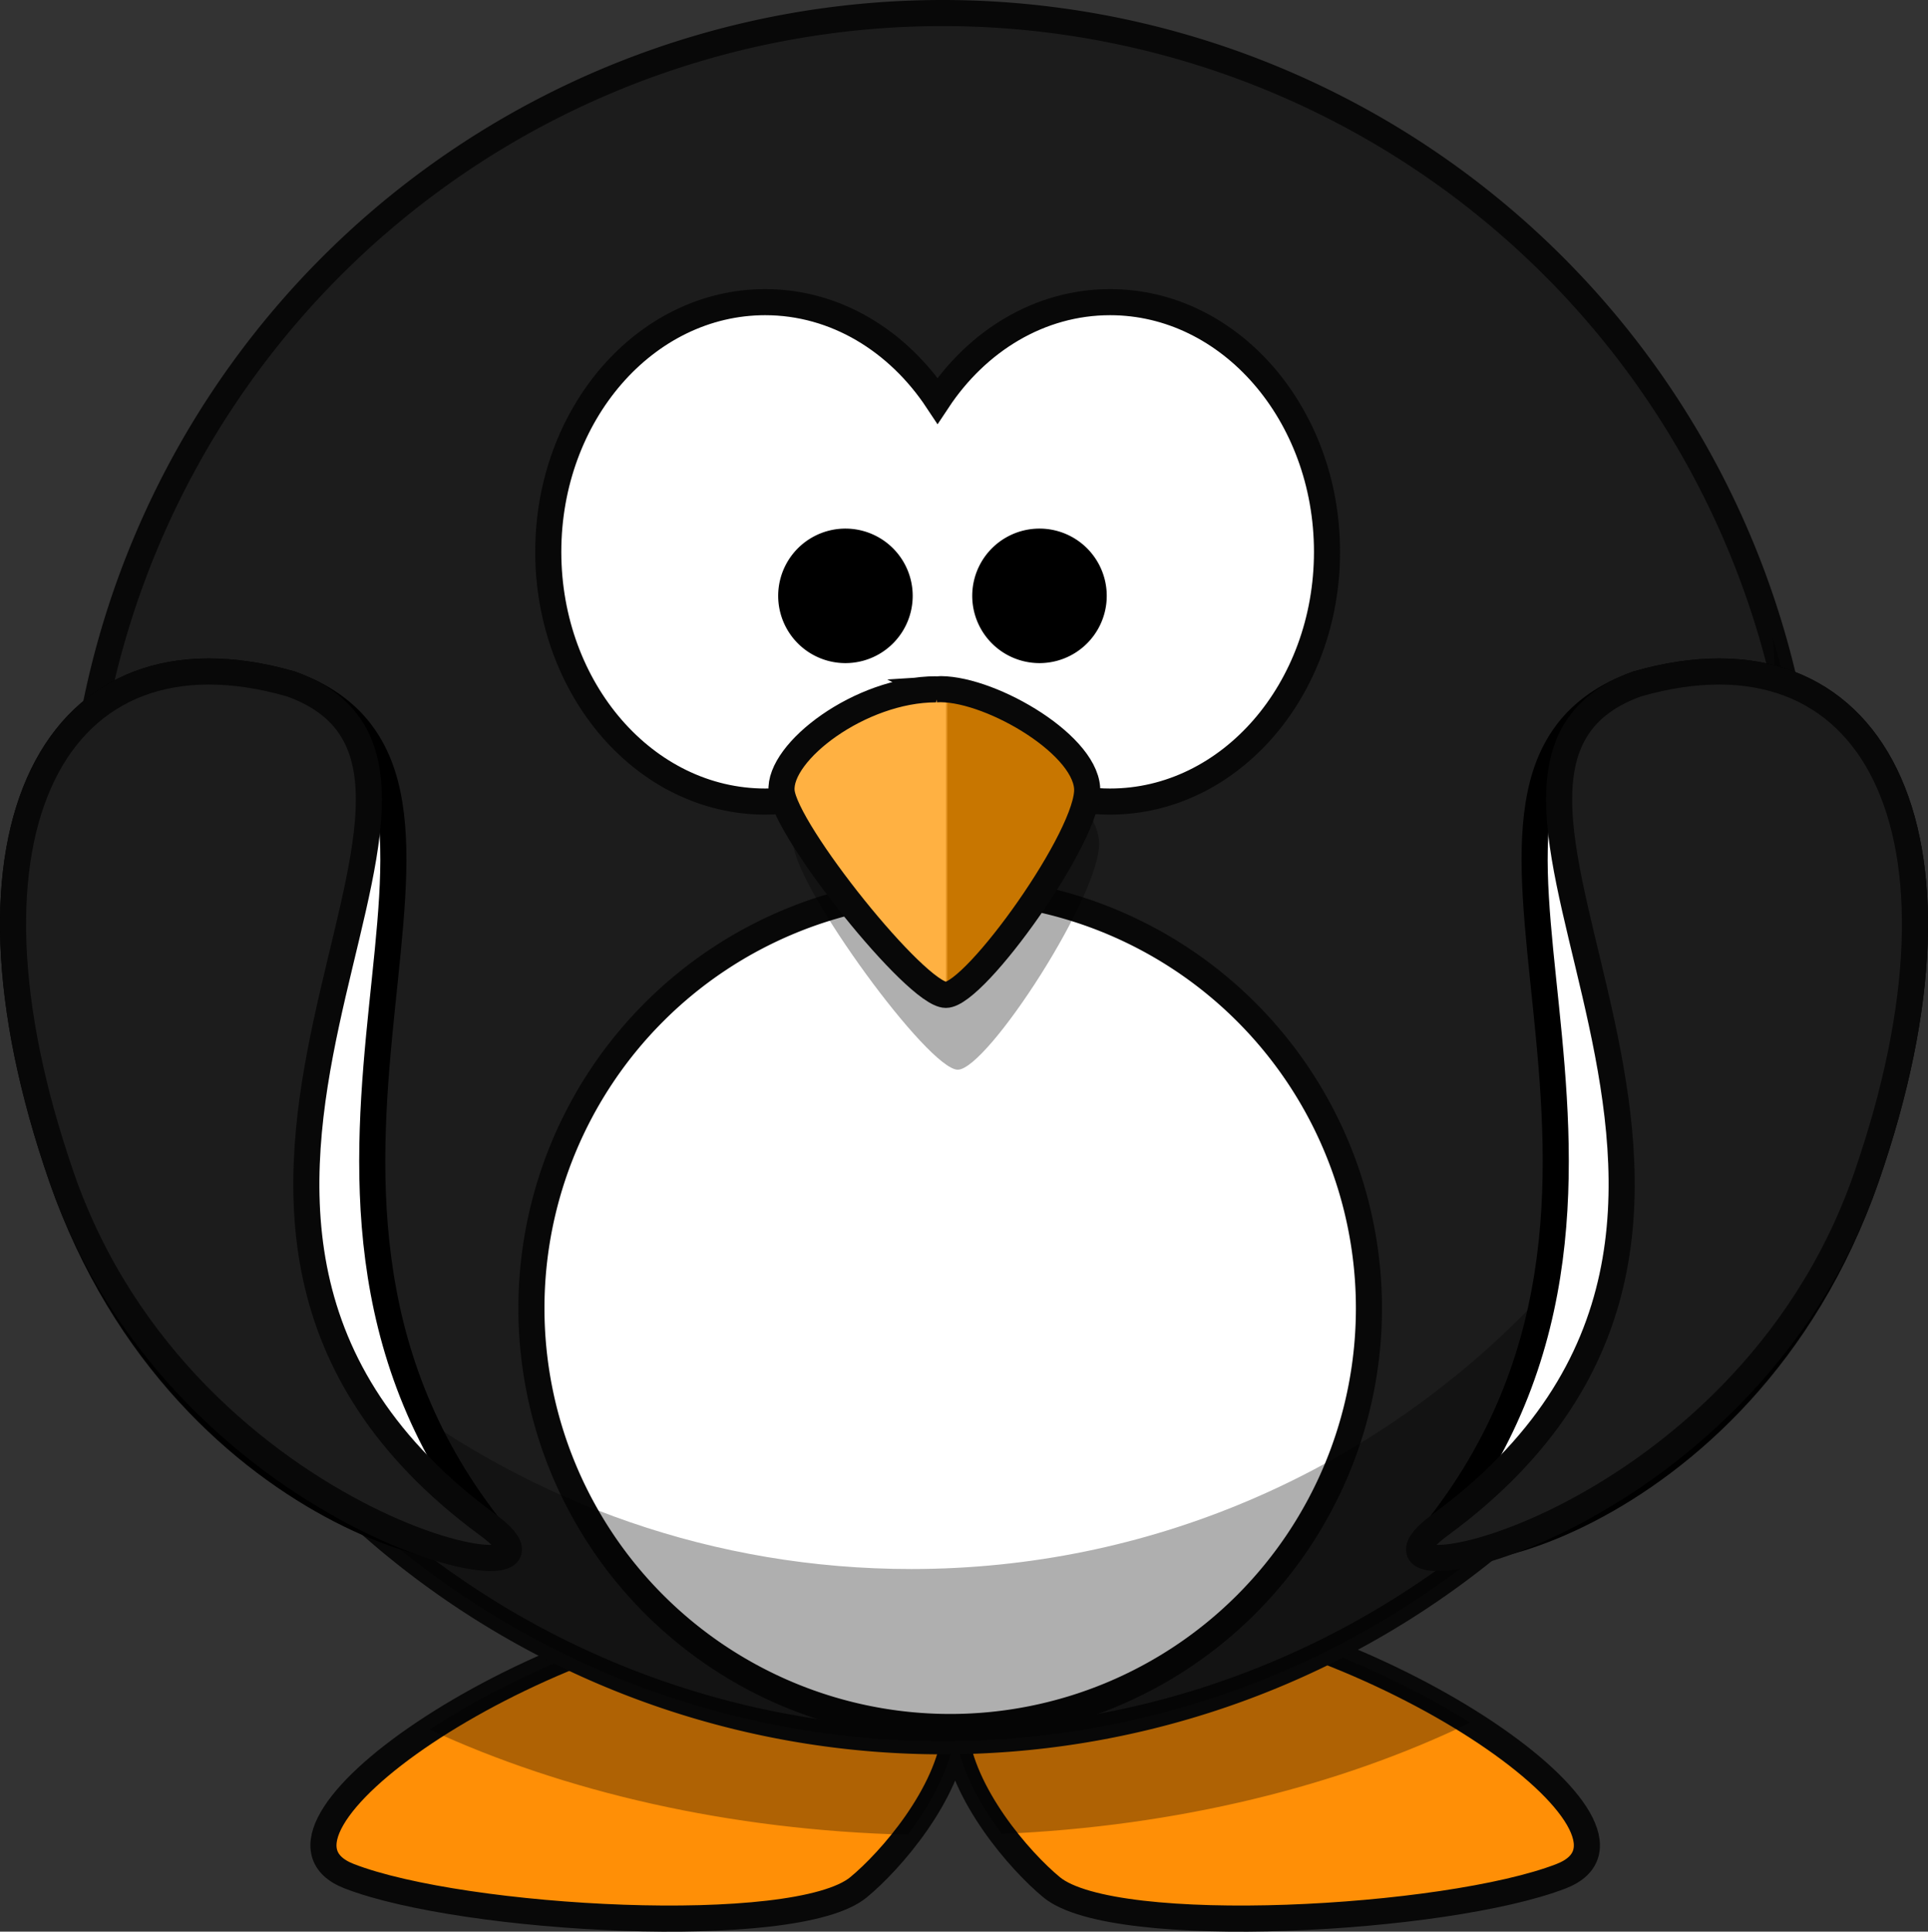
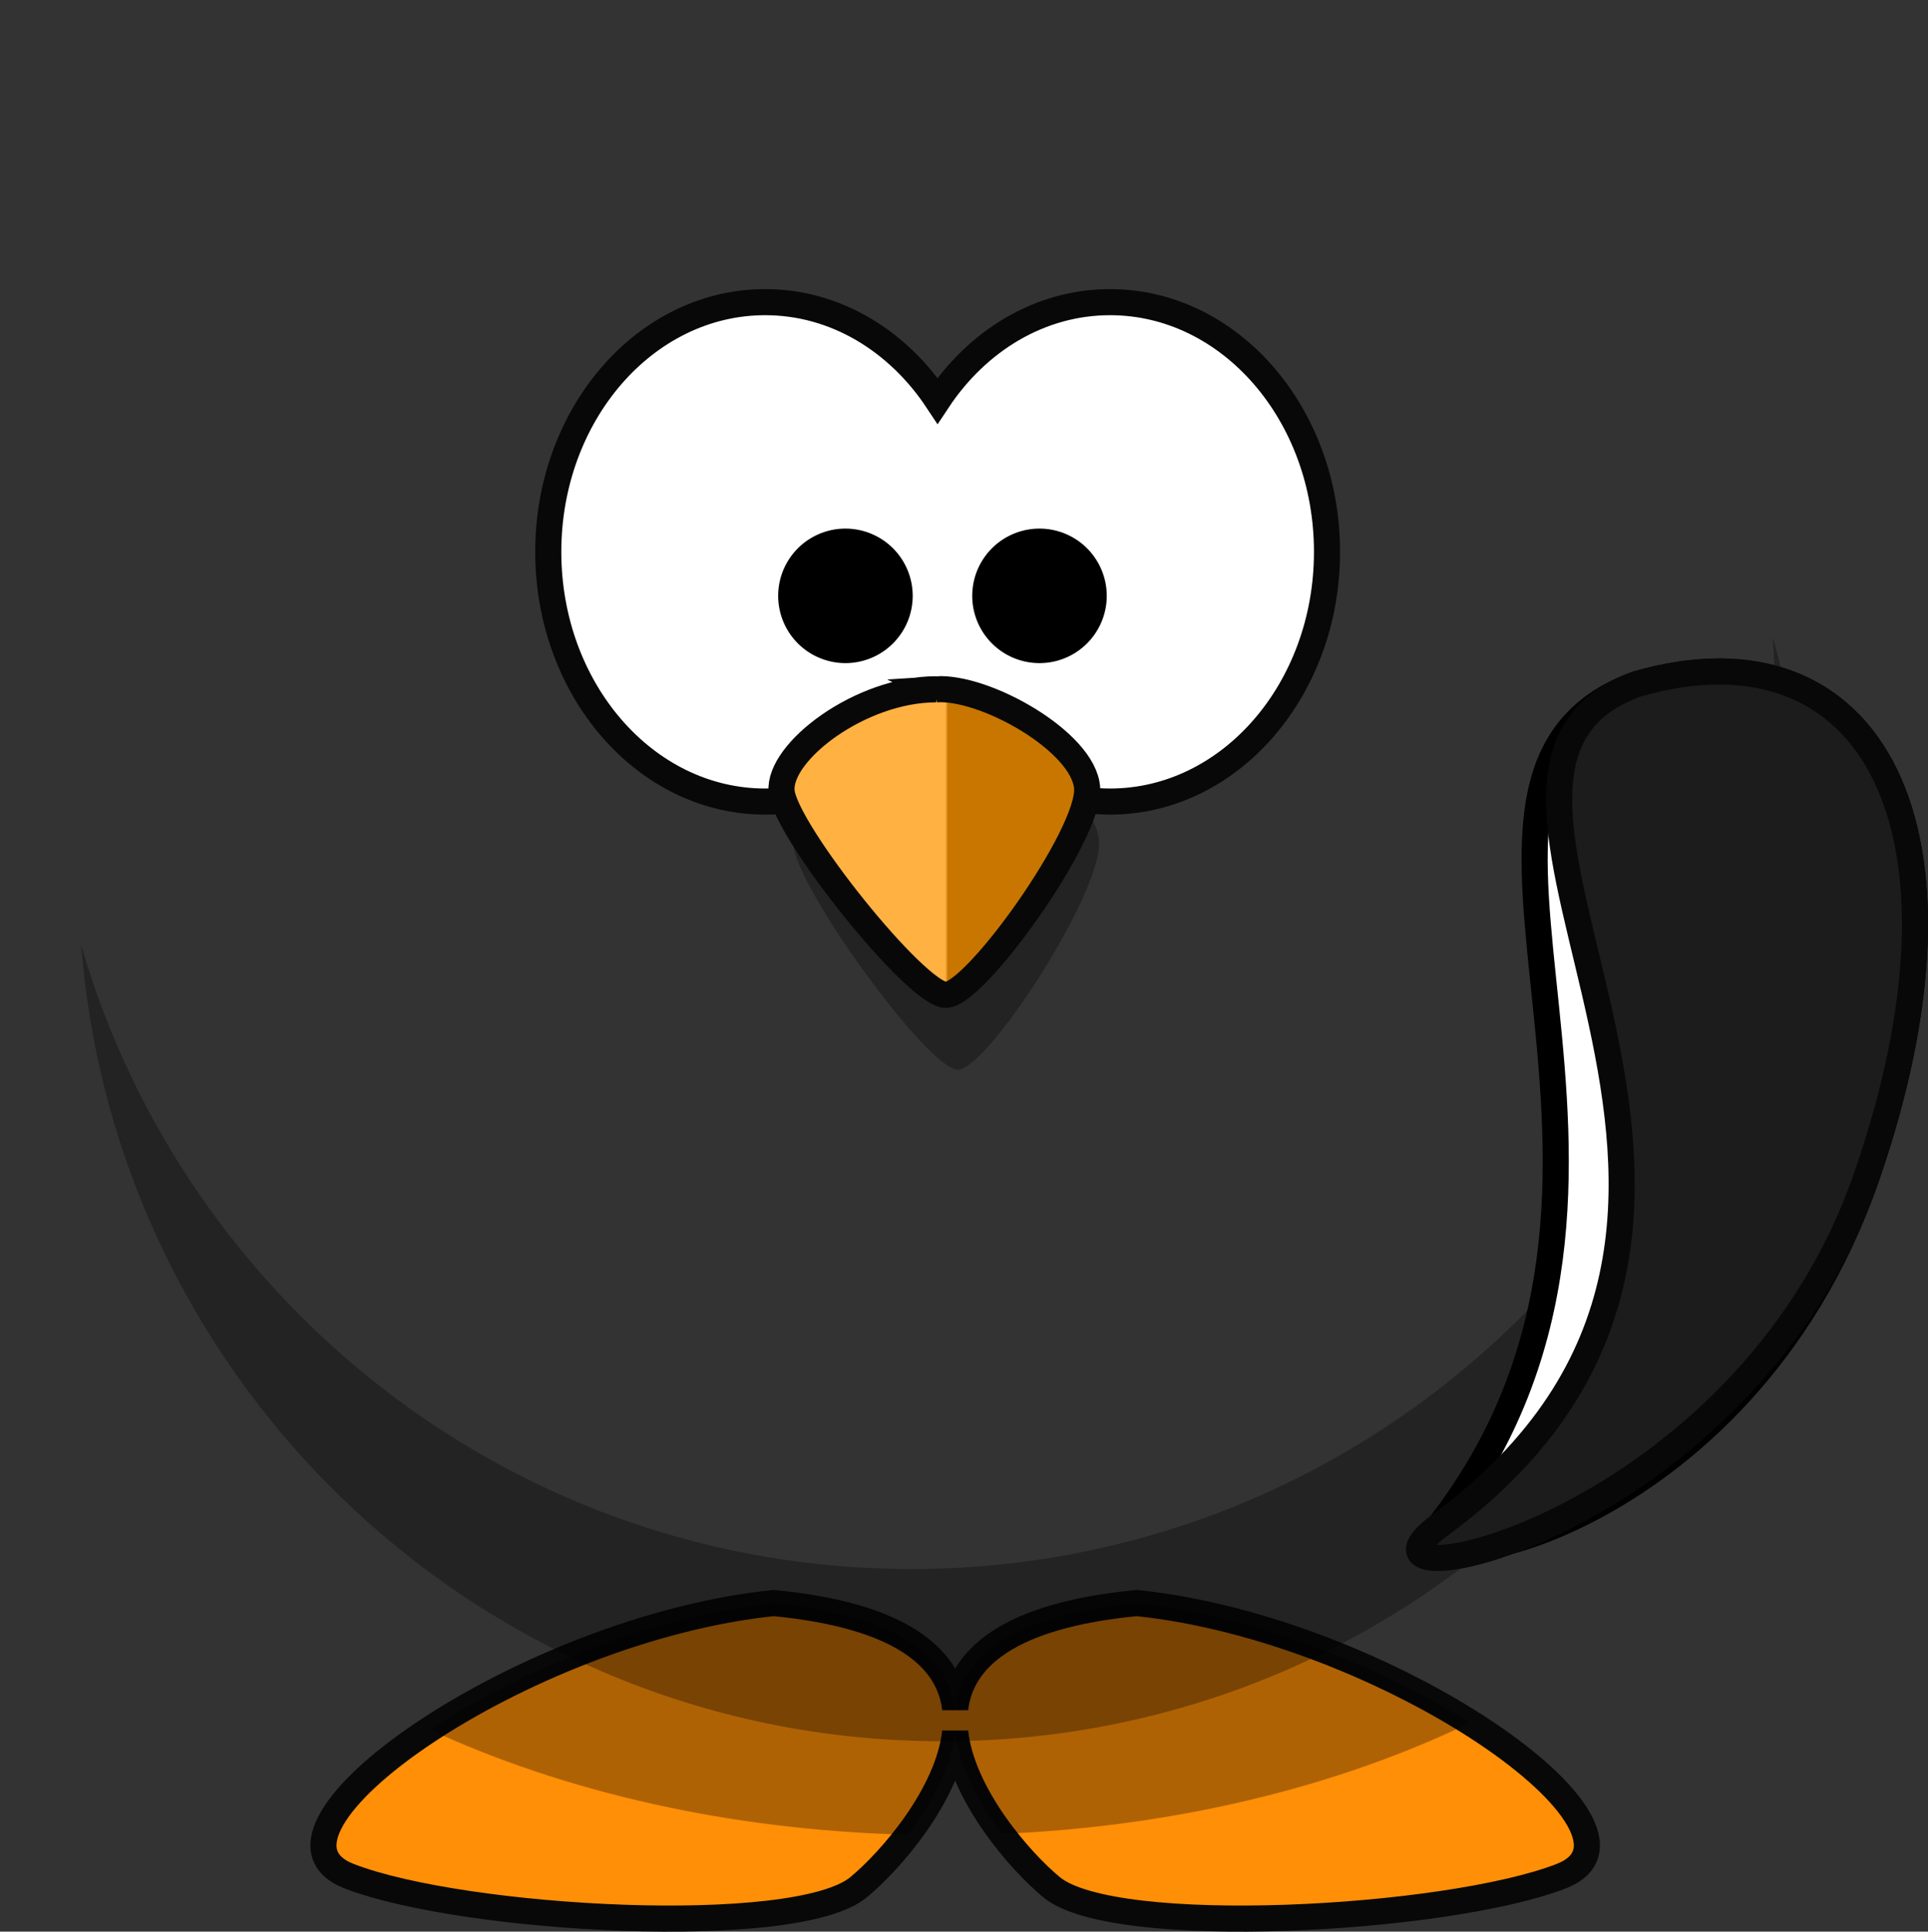
<svg xmlns="http://www.w3.org/2000/svg" xmlns:xlink="http://www.w3.org/1999/xlink" version="1.0" width="369.43" height="370.102" id="svg2">
  <rect width="100%" height="100%" fill="#333333" stroke="none" />
  <defs id="defs4">
    <linearGradient id="linearGradient4098">
      <stop id="stop4100" style="stop-color:#ffb142;stop-opacity:1" offset="0" />
      <stop id="stop4104" style="stop-color:#c87600;stop-opacity:1" offset="1" />
    </linearGradient>
    <linearGradient id="linearGradient3203">
      <stop id="stop3205" style="stop-color:#ffb142;stop-opacity:1" offset="0" />
      <stop id="stop4092" style="stop-color:#ffb141;stop-opacity:1" offset="0.887" />
      <stop id="stop3207" style="stop-color:#c87600;stop-opacity:1" offset="1" />
    </linearGradient>
    <linearGradient id="linearGradient3173">
      <stop id="stop3175" style="stop-color:#a5a5a5;stop-opacity:1" offset="0" />
      <stop id="stop3177" style="stop-color:#000000;stop-opacity:1" offset="1" />
    </linearGradient>
    <linearGradient x1="351.795" y1="537.414" x2="352.313" y2="537.414" id="linearGradient3211" xlink:href="#linearGradient4098" gradientUnits="userSpaceOnUse" gradientTransform="translate(0,-2)" />
    <radialGradient cx="488.951" cy="582.85" r="167.564" fx="488.951" fy="582.85" id="radialGradient3475" xlink:href="#linearGradient3173" gradientUnits="userSpaceOnUse" gradientTransform="matrix(0,-1.48,1.325,-3.8490756e-6,-461.826,1155.736)" />
    <radialGradient cx="355.122" cy="615.604" r="59.255" fx="355.122" fy="615.604" id="radialGradient3483" xlink:href="#linearGradient3173" gradientUnits="userSpaceOnUse" gradientTransform="matrix(-2.8421614e-8,-2.282,2.027,0,-1051.336,1276.678)" />
    <radialGradient cx="414.682" cy="-8.88" r="123.545" fx="414.682" fy="-8.88" id="radialGradient4090" xlink:href="#linearGradient3203" gradientUnits="userSpaceOnUse" gradientTransform="matrix(-5.8290882e-6,0.894,-1.948,1.125115e-8,336.391,255.174)" />
    <radialGradient cx="347.678" cy="652.276" r="59.255" fx="347.678" fy="652.276" id="radialGradient4126" xlink:href="#linearGradient3173" gradientUnits="userSpaceOnUse" gradientTransform="matrix(2.8421614e-8,-2.282,-2.027,0,1762.094,1276.678)" />
    <radialGradient cx="488.951" cy="582.85" r="167.564" fx="488.951" fy="582.85" id="radialGradient3192" xlink:href="#linearGradient3173" gradientUnits="userSpaceOnUse" gradientTransform="matrix(0,-1.48,1.325,-3.8490756e-6,-461.826,1155.736)" />
    <radialGradient cx="414.682" cy="-8.88" r="123.545" fx="414.682" fy="-8.88" id="radialGradient3198" xlink:href="#linearGradient3203" gradientUnits="userSpaceOnUse" gradientTransform="matrix(-5.8290882e-6,0.894,-1.948,1.125115e-8,165.727,-111.028)" />
  </defs>
  <g transform="translate(-170.664,-366.202)" id="layer1">
    <path d="m 318.906,673.344 c -48.083,4.95 -103.233,43.858 -81.312,52.344 21.92,8.485 85.542,12.024 97.562,2.125 6.177,-5.087 17.229,-17.827 18.531,-29.781 1.304,11.953 12.324,24.695 18.5,29.781 12.021,9.899 75.673,6.36 97.594,-2.125 21.92,-8.485 -33.229,-47.394 -81.312,-52.344 -24.76,2.386 -33.666,10.706 -34.781,20.25 -1.116,-9.544 -10.021,-17.864 -34.781,-20.25 z" id="path3806" style="fill:#ff8f06;fill-opacity:1;fill-rule:evenodd;stroke:#080808;stroke-width:5;stroke-linecap:butt;stroke-linejoin:miter;stroke-miterlimit:4;stroke-opacity:1;stroke-dasharray:none" />
    <path d="m 148.25,307.156 c -23.6,2.429 -48.881,13.04 -65.938,24.219 25.832,11.947 57.418,19.309 91.656,20.156 4.387,-5.772 8.318,-12.85 9.062,-19.688 0.739,6.773 4.577,13.788 8.906,19.531 33.676,-1.426 64.607,-9.146 89.781,-21.312 -16.995,-10.691 -41.222,-20.571 -63.906,-22.906 -24.76,2.386 -33.666,10.706 -34.781,20.25 -1.116,-9.544 -10.021,-17.864 -34.781,-20.25 z" transform="translate(170.664,366.202)" id="path3194" style="fill:#000000;fill-opacity:0.314;fill-rule:evenodd;stroke:none" />
-     <path d="m 516.837,534.266 a 165.564,165.564 0 1 1 -331.128,0 165.564,165.564 0 1 1 331.128,0 z" id="path2385" style="fill:#1c1c1c;fill-opacity:1;fill-rule:nonzero;stroke:#080808;stroke-width:5;stroke-linecap:round;stroke-linejoin:miter;stroke-miterlimit:4;stroke-opacity:1;stroke-dasharray:none" />
    <path d="m 317.281,424.094 c -22.935,0 -41.562,21.434 -41.562,47.844 0,26.41 18.628,47.844 41.562,47.844 13.478,0 25.439,-7.411 33.031,-18.875 7.592,11.473 19.579,18.875 33.062,18.875 22.935,0 41.562,-21.434 41.562,-47.844 0,-26.41 -18.628,-47.844 -41.562,-47.844 -13.482,0 -25.47,7.404 -33.062,18.875 -7.593,-11.462 -19.555,-18.875 -33.031,-18.875 z" id="path2387" style="fill:#ffffff;fill-opacity:1;fill-rule:nonzero;stroke:#080808;stroke-width:5;stroke-linecap:round;stroke-linejoin:miter;stroke-miterlimit:4;stroke-opacity:1;stroke-dasharray:none" />
-     <path d="m 418.632,583.054 a 70.821,70.821 0 1 1 -141.642,0 70.821,70.821 0 1 1 141.642,0 z" transform="matrix(1.133,0,0,1.133,-41.339,-43.746)" id="path3167" style="fill:#ffffff;fill-opacity:1;fill-rule:nonzero;stroke:#080808;stroke-width:4.412;stroke-linecap:round;stroke-linejoin:miter;stroke-miterlimit:4;stroke-opacity:1;stroke-dasharray:none" />
    <path d="m 339.656,122.031 c 0.336,4.305 0.531,8.641 0.531,13.031 0,91.391 -74.202,165.562 -165.594,165.562 -75.42,0 -139.073,-50.513 -159.031,-119.531 6.659,85.301 78.03,152.531 165.031,152.531 91.391,0 165.594,-74.171 165.594,-165.562 0,-15.971 -2.305,-31.416 -6.531,-46.031 z" transform="translate(170.664,366.202)" id="path2411" style="fill:#000000;fill-opacity:0.314;fill-rule:nonzero;stroke:none" />
    <path d="m 352.299,506.613 c -14.479,0 -30.217,13.186 -29.588,21.514 0.63,8.328 25.81,43.029 31.476,43.029 5.666,0 27.699,-34.006 27.069,-43.723 -0.63,-9.716 -19.515,-21.514 -28.958,-20.82 z" id="path3393" style="fill:#000000;fill-opacity:0.314;fill-rule:evenodd;stroke:none" />
    <path d="m 350.014,498.272 c -14.479,0 -30.217,11.961 -29.588,19.515 0.63,7.554 25.81,39.03 31.476,39.03 5.666,0 27.699,-30.847 27.069,-39.66 -0.63,-8.813 -19.515,-19.515 -28.958,-18.886 z" id="path2391" style="fill:url(#linearGradient3211);fill-opacity:1;fill-rule:evenodd;stroke:#080808;stroke-width:5;stroke-linecap:butt;stroke-linejoin:miter;stroke-miterlimit:4;stroke-opacity:1;stroke-dasharray:none" />
    <path d="m 340.571,487.367 a 10.387,10.387 0 1 1 -20.774,0 10.387,10.387 0 1 1 20.774,0 z" transform="translate(2.477,-7)" id="path3163" style="fill:#000000;fill-opacity:1;fill-rule:nonzero;stroke:#000000;stroke-width:5;stroke-linecap:round;stroke-linejoin:miter;stroke-miterlimit:4;stroke-opacity:1;stroke-dasharray:none" />
    <path d="m 340.571,487.367 a 10.387,10.387 0 1 1 -20.774,0 10.387,10.387 0 1 1 20.774,0 z" transform="translate(39.66,-7)" id="path3165" style="fill:#000000;fill-opacity:1;fill-rule:nonzero;stroke:#000000;stroke-width:5;stroke-linecap:round;stroke-linejoin:miter;stroke-miterlimit:4;stroke-opacity:1;stroke-dasharray:none" />
-     <path d="m 226.401,497.247 c 48.111,17.3 -14.163,94.143 37.819,161.192 9.608,12.393 -57.868,2.091 -81.723,-66.585 -23.198,-66.786 -1.132,-107.539 43.904,-94.607 z" id="path3169" style="fill:#ffffff;fill-opacity:1;fill-rule:evenodd;stroke:#000000;stroke-width:5;stroke-linecap:butt;stroke-linejoin:miter;stroke-miterlimit:4;stroke-opacity:1;stroke-dasharray:none" />
-     <path d="m 226.401,497.247 c 48.111,17.3 -42.588,102.124 37.819,161.192 22.626,16.622 -57.868,2.091 -81.723,-66.585 -23.198,-66.786 -1.132,-107.539 43.904,-94.607 z" id="path3793" style="fill:#1c1c1c;fill-opacity:1;fill-rule:evenodd;stroke:#080808;stroke-width:5;stroke-linecap:butt;stroke-linejoin:miter;stroke-miterlimit:4;stroke-opacity:1;stroke-dasharray:none" />
    <path d="m 484.358,497.247 c -48.111,17.3 14.163,94.143 -37.819,161.192 -9.608,12.393 57.868,2.091 81.723,-66.585 23.198,-66.786 1.132,-107.539 -43.904,-94.607 z" id="path3800" style="fill:#ffffff;fill-opacity:1;fill-rule:evenodd;stroke:#000000;stroke-width:5;stroke-linecap:butt;stroke-linejoin:miter;stroke-miterlimit:4;stroke-opacity:1;stroke-dasharray:none" />
    <path d="m 484.358,497.247 c -48.111,17.3 42.588,102.124 -37.819,161.192 -22.626,16.622 57.868,2.091 81.723,-66.585 23.198,-66.786 1.132,-107.539 -43.904,-94.607 z" id="path3802" style="fill:#1c1c1c;fill-opacity:1;fill-rule:evenodd;stroke:#080808;stroke-width:5;stroke-linecap:butt;stroke-linejoin:miter;stroke-miterlimit:4;stroke-opacity:1;stroke-dasharray:none" />
  </g>
</svg>